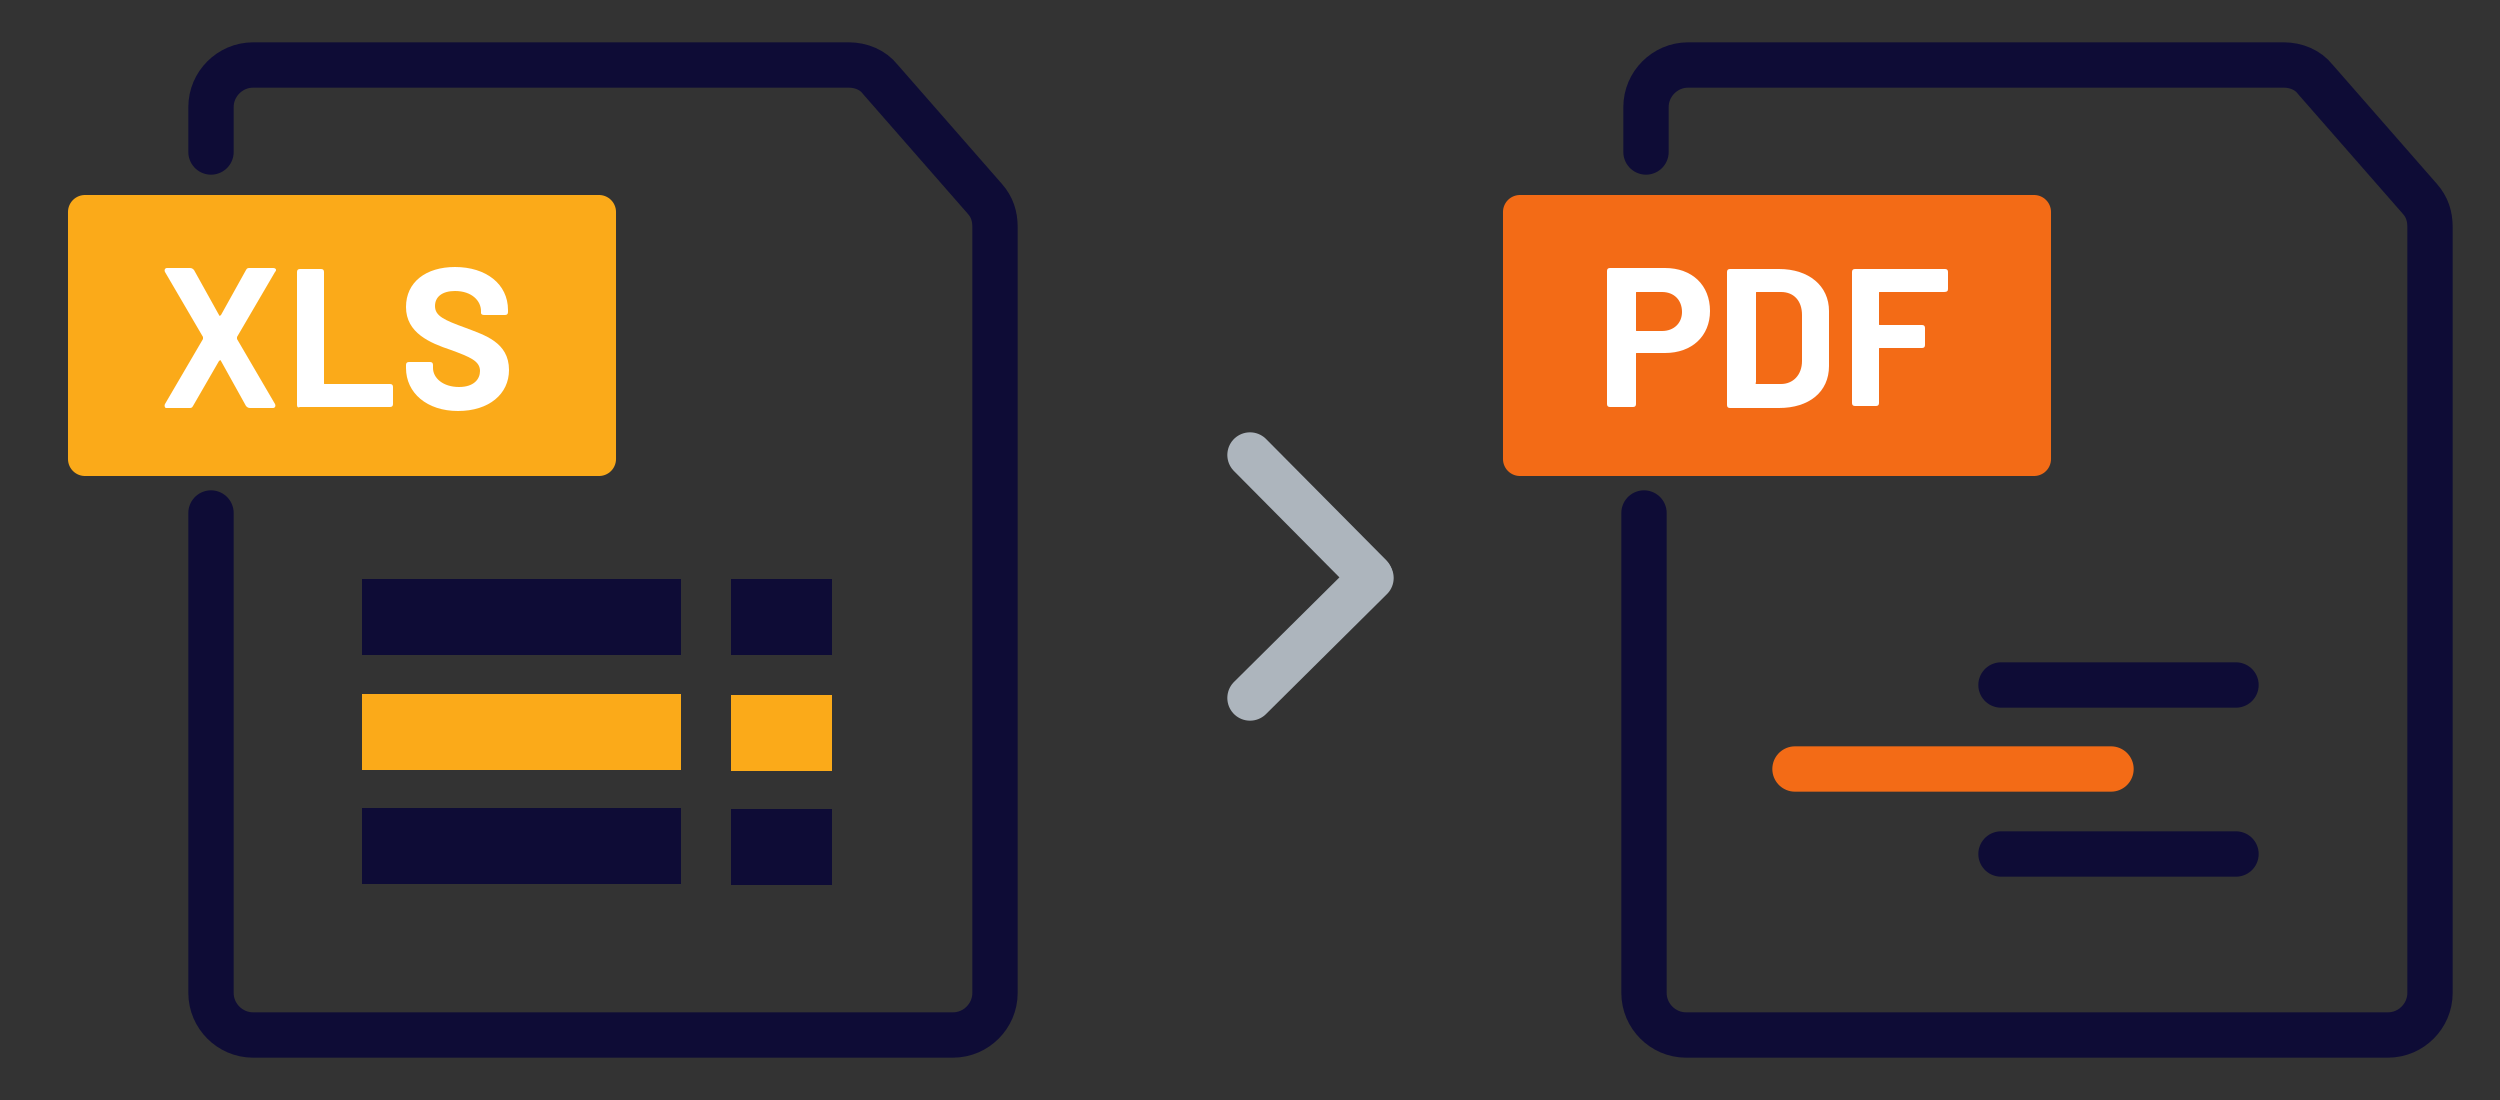
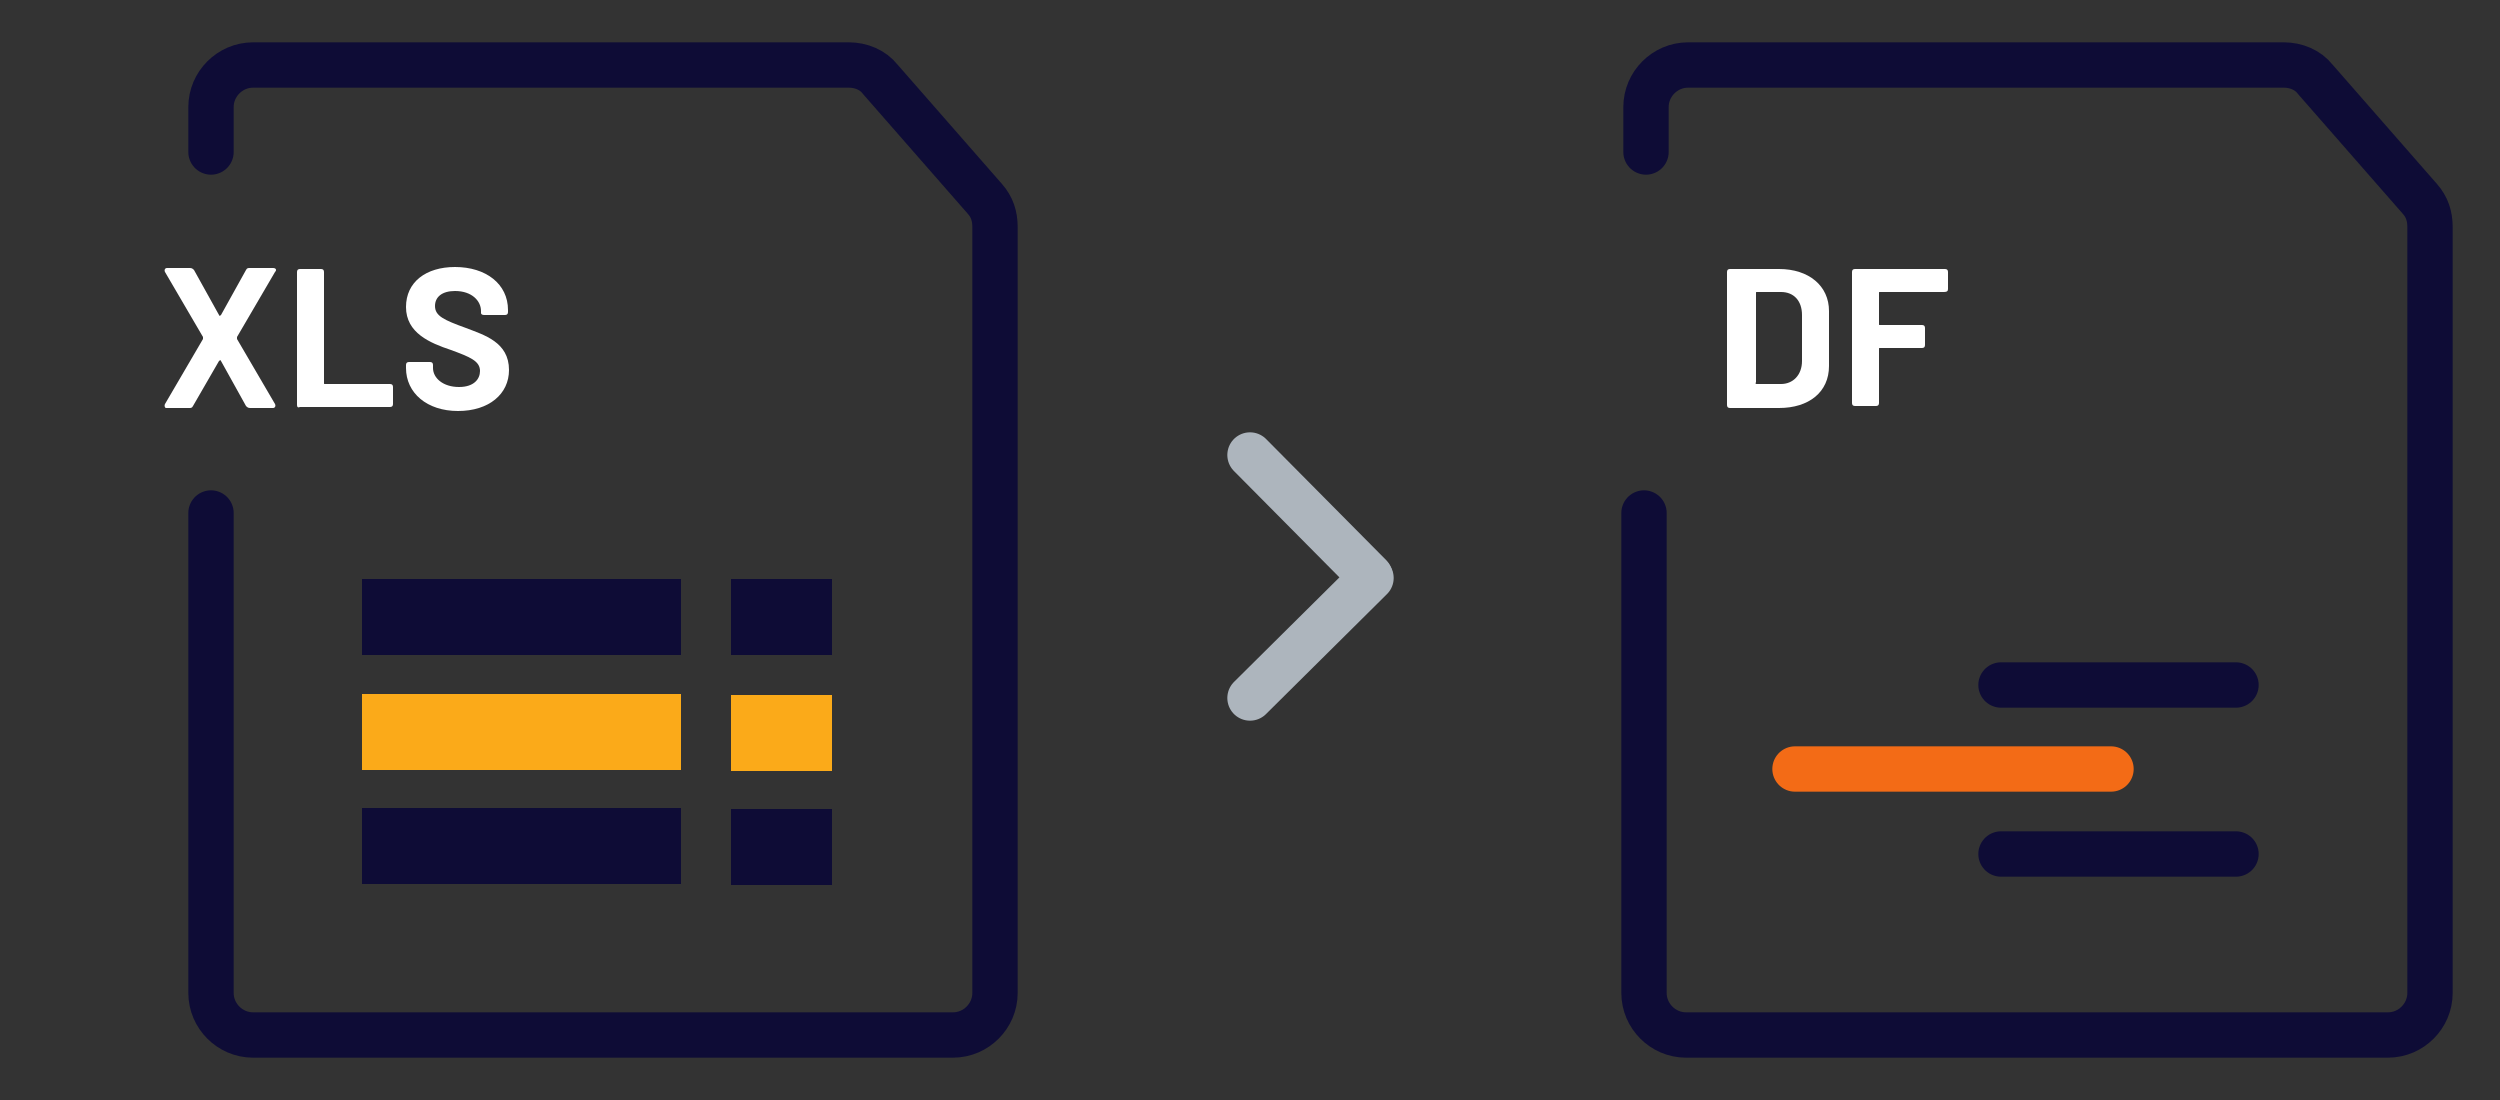
<svg xmlns="http://www.w3.org/2000/svg" version="1.1" id="图层_1" x="0px" y="0px" viewBox="0 0 250 110" style="enable-background:new 0 0 250 110;" xml:space="preserve">
  <rect x="0" y="0" width="250" height="110" fill="#333333" stroke="none" />
  <style type="text/css">
	.st0{fill:none;stroke:#ADB5BD;stroke-width:4.535;stroke-linecap:round;stroke-linejoin:round;stroke-miterlimit:10;}
	.st1{fill:none;stroke:#0E0C36;stroke-width:4.535;stroke-linecap:round;stroke-linejoin:round;stroke-miterlimit:10;}
	.st2{fill:#FBAA19;stroke:#FBAA19;stroke-width:3.402;stroke-linecap:round;stroke-linejoin:round;stroke-miterlimit:10;}
	.st3{fill:none;}
	.st4{enable-background:new    ;}
	.st5{fill:#FFFFFF;}
	.st6{fill:#0E0C36;}
	.st7{fill:#FBAA19;}
	.st8{fill:none;stroke:#F36B16;stroke-width:4.535;stroke-linecap:round;stroke-linejoin:round;stroke-miterlimit:10;}
	.st9{fill:#F36B16;stroke:#F36B16;stroke-width:3.402;stroke-linecap:round;stroke-linejoin:round;stroke-miterlimit:10;}
</style>
  <g>
    <g>
      <line class="st0" x1="125" y1="45.5" x2="137" y2="57.6" />
      <line class="st0" x1="125" y1="69.8" x2="137.1" y2="57.8" />
    </g>
    <path class="st1" d="M21.1,15.2v-4.5c0-2.3,1.9-4.2,4.2-4.2h59.6c1.2,0,2.4,0.5,3.1,1.4l10.5,12c0.7,0.8,1,1.7,1,2.8v76.6   c0,2.3-1.9,4.2-4.2,4.2h-70c-2.3,0-4.2-1.9-4.2-4.2v-48" />
-     <rect x="8.5" y="21.2" class="st2" width="51.4" height="24.7" />
    <rect x="6.8" y="23.8" class="st3" width="54.7" height="19.5" />
    <g class="st4">
      <path class="st5" d="M16.5,40.4l3.8-6.5c0-0.1,0-0.1,0-0.2l-3.8-6.5c-0.1-0.2,0-0.4,0.2-0.4H19c0.2,0,0.3,0.1,0.4,0.2l2.5,4.5    c0,0.1,0.1,0.1,0.2,0l2.5-4.5c0.1-0.2,0.2-0.2,0.4-0.2h2.3c0.3,0,0.4,0.2,0.2,0.4l-3.8,6.5c0,0.1,0,0.1,0,0.2l3.8,6.5    c0.1,0.2,0,0.4-0.2,0.4H25c-0.2,0-0.3-0.1-0.4-0.2l-2.5-4.5c0-0.1-0.1-0.1-0.2,0l-2.6,4.5c-0.1,0.2-0.2,0.2-0.4,0.2h-2.3    C16.5,40.8,16.4,40.6,16.5,40.4z" />
      <path class="st5" d="M29.7,40.5V27.2c0-0.2,0.1-0.3,0.3-0.3h2.1c0.2,0,0.3,0.1,0.3,0.3v11.1c0,0.1,0,0.1,0.1,0.1H39    c0.2,0,0.3,0.1,0.3,0.3v1.7c0,0.2-0.1,0.3-0.3,0.3h-9C29.8,40.8,29.7,40.7,29.7,40.5z" />
      <path class="st5" d="M40.6,36.8v-0.3c0-0.2,0.1-0.3,0.3-0.3H43c0.2,0,0.3,0.1,0.3,0.3v0.3c0,1,1,1.9,2.6,1.9    c1.5,0,2.1-0.8,2.1-1.6c0-1-1-1.4-2.9-2.1c-2.1-0.7-4.5-1.7-4.5-4.3c0-2.5,2-4,4.9-4c3.1,0,5.3,1.7,5.3,4.3v0.2    c0,0.2-0.1,0.3-0.3,0.3h-2.1c-0.2,0-0.3-0.1-0.3-0.2v-0.2c0-1-0.9-2-2.6-2c-1.3,0-2,0.6-2,1.5c0,1,0.9,1.4,3.1,2.2    c1.8,0.7,4.3,1.4,4.3,4.2c0,2.4-2,4.1-5.1,4.1S40.6,39.3,40.6,36.8z" />
    </g>
    <rect x="36.2" y="57.9" class="st6" width="31.9" height="7.6" />
    <rect x="73.1" y="57.9" class="st6" width="10.1" height="7.6" />
    <rect x="36.2" y="69.4" class="st7" width="31.9" height="7.6" />
    <rect x="73.1" y="69.5" class="st7" width="10.1" height="7.6" />
    <rect x="36.2" y="80.8" class="st6" width="31.9" height="7.6" />
    <rect x="73.1" y="80.9" class="st6" width="10.1" height="7.6" />
    <line class="st1" x1="200.1" y1="68.5" x2="223.6" y2="68.5" />
    <line class="st8" x1="179.5" y1="76.9" x2="211.1" y2="76.9" />
    <line class="st1" x1="200.1" y1="85.4" x2="223.6" y2="85.4" />
-     <rect x="152" y="21.2" class="st9" width="51.4" height="24.7" />
    <rect x="150.3" y="23.8" class="st3" width="54.8" height="19.5" />
    <g class="st4">
-       <path class="st5" d="M171,31.1c0,2.5-1.8,4.2-4.5,4.2h-2.8c-0.1,0-0.1,0-0.1,0.1v5c0,0.2-0.1,0.3-0.3,0.3H161    c-0.2,0-0.3-0.1-0.3-0.3V27.1c0-0.2,0.1-0.3,0.3-0.3h5.5C169.2,26.8,171,28.5,171,31.1z M168.2,31.2c0-1.2-0.8-2-2-2h-2.5    c-0.1,0-0.1,0-0.1,0.1V33c0,0.1,0,0.1,0.1,0.1h2.5C167.4,33.1,168.2,32.3,168.2,31.2z" />
      <path class="st5" d="M172.7,40.5V27.2c0-0.2,0.1-0.3,0.3-0.3h4.9c3,0,5,1.7,5,4.2v5.5c0,2.6-2,4.2-5,4.2H173    C172.8,40.8,172.7,40.7,172.7,40.5z M175.7,38.4h2.4c1.2,0,2.1-0.9,2.1-2.3v-4.6c0-1.4-0.8-2.3-2.1-2.3h-2.4c-0.1,0-0.1,0-0.1,0.1    v8.9C175.5,38.4,175.6,38.4,175.7,38.4z" />
      <path class="st5" d="M194.4,29.2H188c-0.1,0-0.1,0-0.1,0.1v3.1c0,0.1,0,0.1,0.1,0.1h4.2c0.2,0,0.3,0.1,0.3,0.3v1.7    c0,0.2-0.1,0.3-0.3,0.3H188c-0.1,0-0.1,0-0.1,0.1v5.4c0,0.2-0.1,0.3-0.3,0.3h-2.1c-0.2,0-0.3-0.1-0.3-0.3V27.2    c0-0.2,0.1-0.3,0.3-0.3h9c0.2,0,0.3,0.1,0.3,0.3v1.7C194.8,29.1,194.7,29.2,194.4,29.2z" />
    </g>
    <path class="st1" d="M164.6,15.2v-4.5c0-2.3,1.9-4.2,4.2-4.2h59.6c1.2,0,2.4,0.5,3.1,1.4l10.5,12c0.7,0.8,1,1.7,1,2.8v76.6   c0,2.3-1.9,4.2-4.2,4.2h-70.2c-2.3,0-4.2-1.9-4.2-4.2v-48" />
  </g>
</svg>